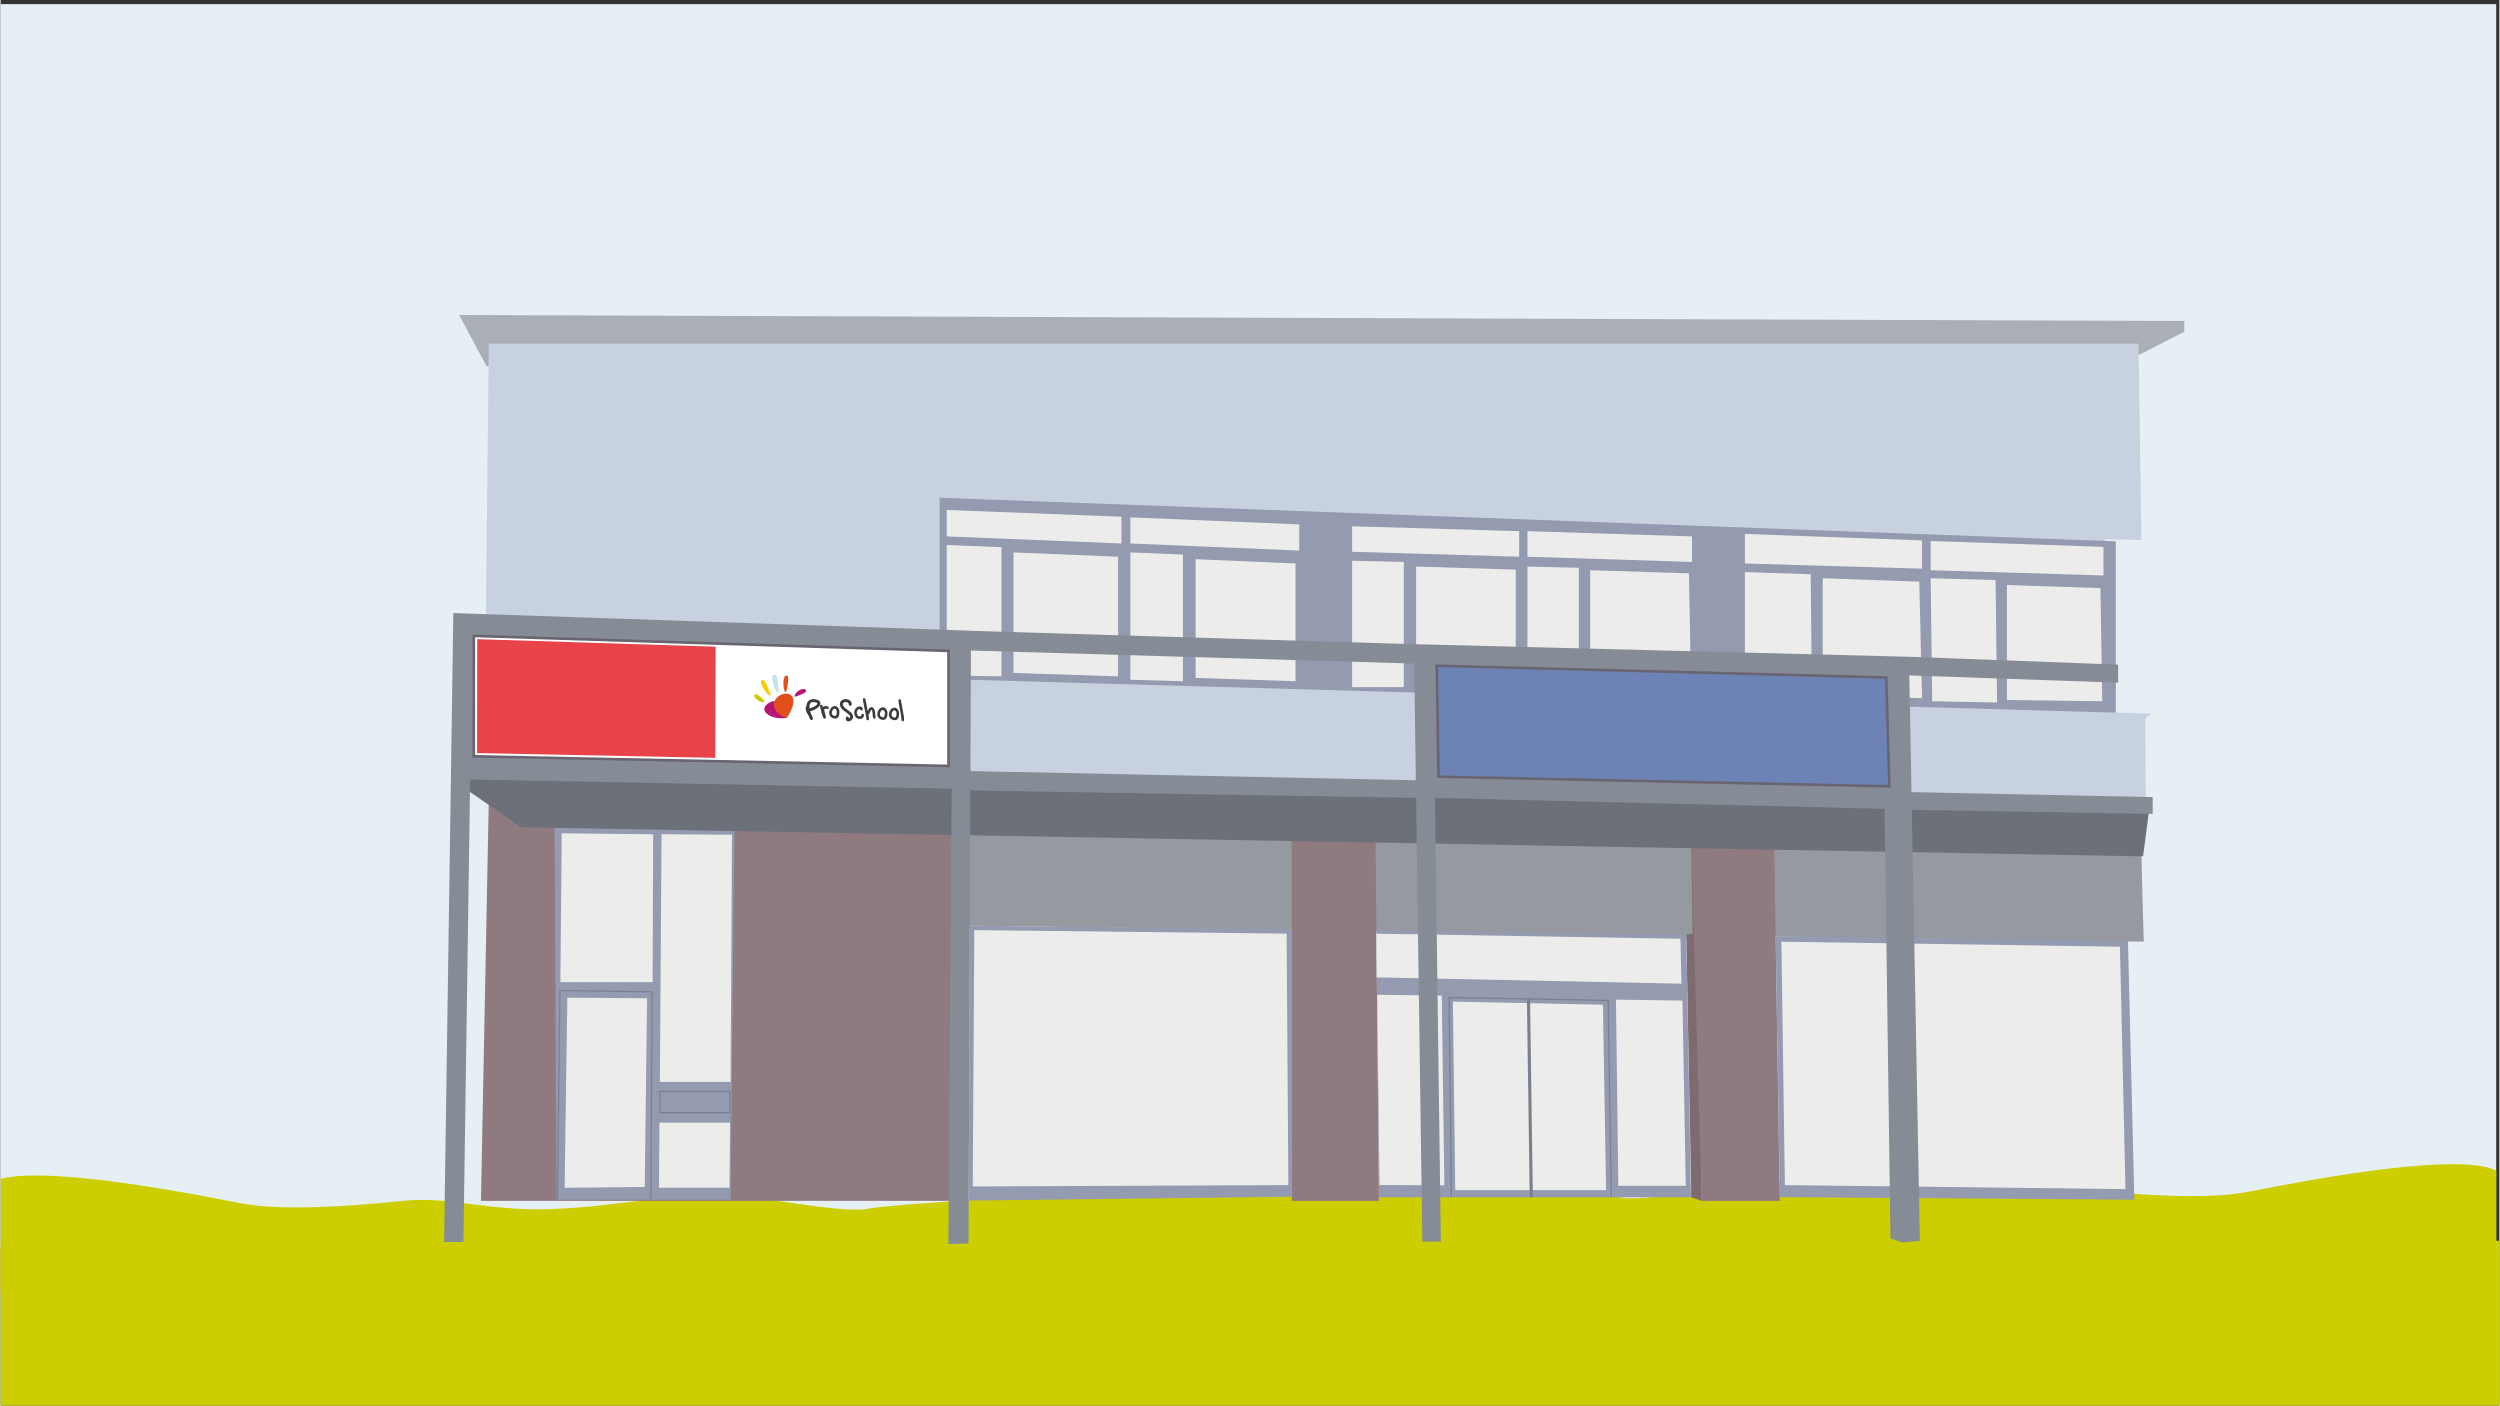
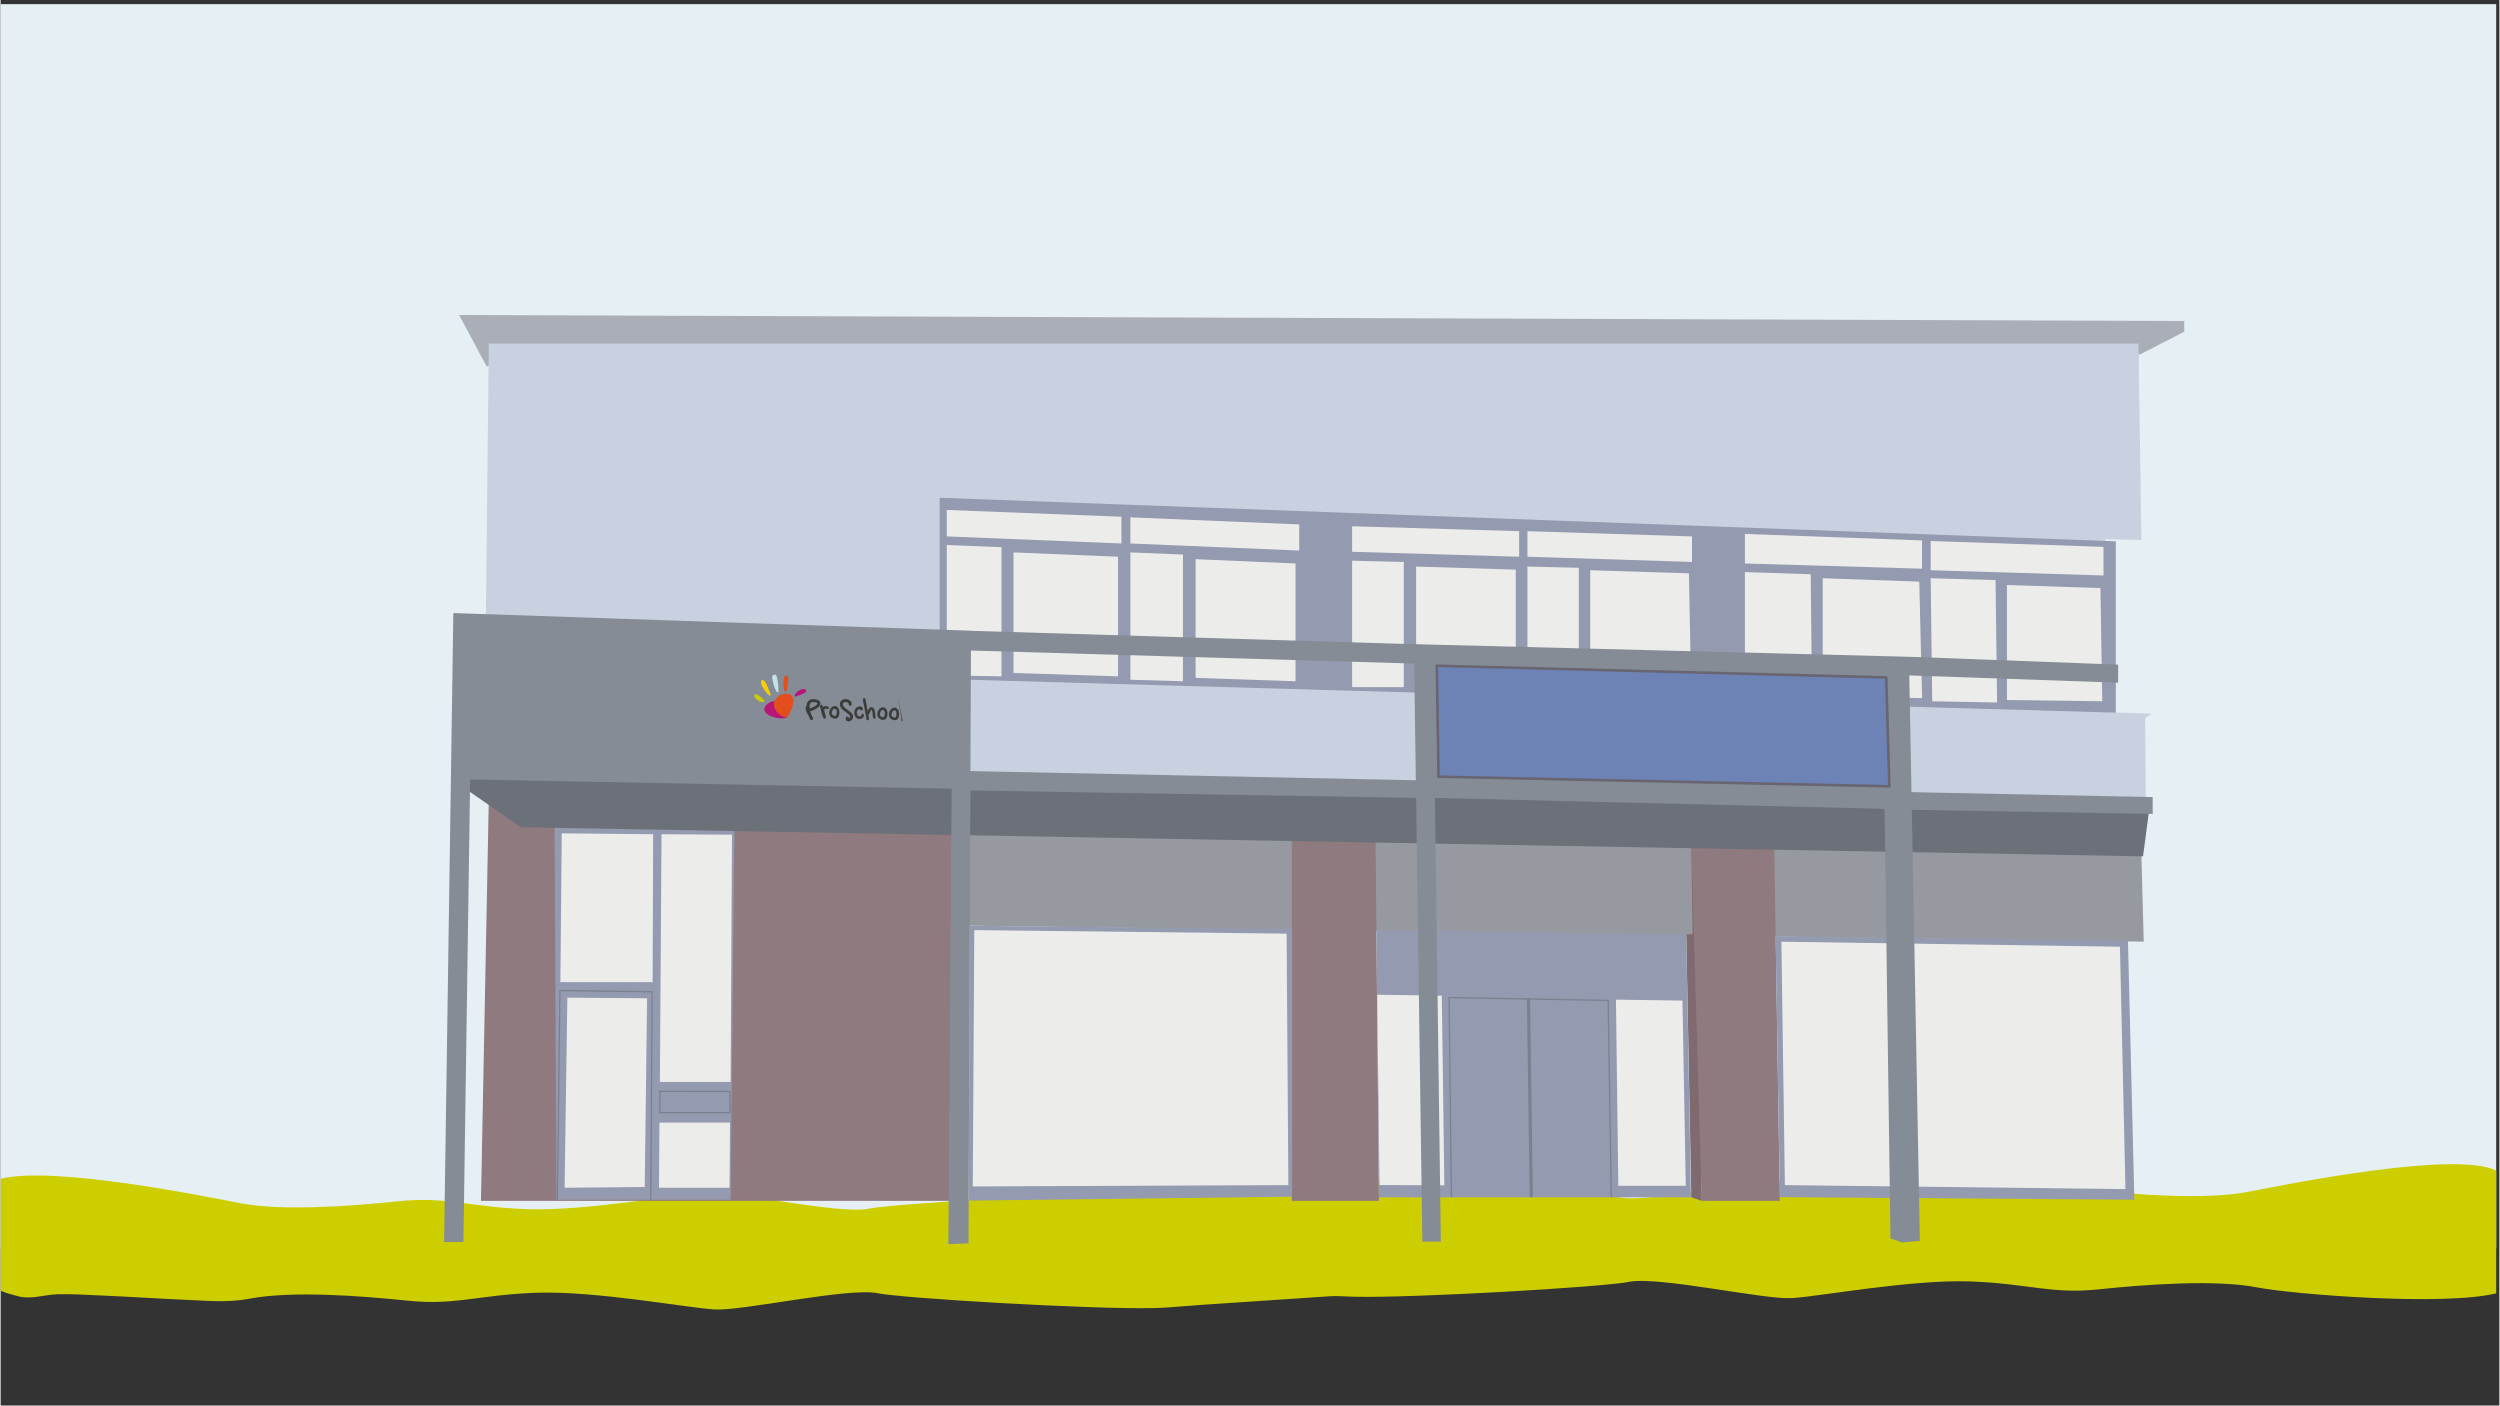
<svg xmlns="http://www.w3.org/2000/svg" id="Buchholz" viewBox="0 0 1920 1080" width="450" height="253">
  <rect x="0" y="0" width="1920" height="1080" fill="#333333" stroke="none" />
  <defs>
    <style>
      .cls-1 {
        fill: #6c7078;
      }

      .cls-2 {
        fill: #ececeb;
      }

      .cls-3 {
        fill: #9799a0;
      }

      .cls-4 {
        fill: #f7ce00;
      }

      .cls-5 {
        fill: #c8d1df;
      }

      .cls-6 {
        fill: #3c3c3b;
      }

      .cls-7 {
        fill: #c4e2e9;
      }

      .cls-8 {
        fill: #949aaf;
      }

      .cls-9 {
        fill: #868c95;
      }

      .cls-10 {
        fill: #7f6b6f;
      }

      .cls-11 {
        fill: #79808e;
      }

      .cls-12 {
        fill: #aaafb7;
      }

      .cls-13 {
        fill: #cdce00;
      }

      .cls-14 {
        fill: #cdcc00;
      }

      .cls-15 {
        fill: #e24f1c;
      }

      .cls-16 {
        fill: #fff;
      }

      .cls-16, .cls-17 {
        stroke: #686470;
        stroke-miterlimit: 10;
        stroke-width: 2px;
      }

      .cls-18 {
        fill: #b81578;
      }

      .cls-19 {
        fill: #e74349;
      }

      .cls-17 {
        fill: #6d83b5;
      }

      .cls-20 {
        fill: #8f7a80;
      }

      .cls-21 {
        fill: #e6f0f4;
      }
    </style>
  </defs>
-   <rect class="cls-13" y="953.42" width="1920" height="126.58" />
  <rect class="cls-21" y="3.19" width="1917.55" height="956.21" />
  <path class="cls-13" d="M1726.79,915.79c-32.07,6.22-85.19,2.3-121.73-1.51-36.54-3.81-53.79,4.47-98.72,6.1-44.93,1.63-116.12-11.59-137.13-12.85-21.02-1.26-102.63,17.02-125.07,12.52-3.87-.78-7.76-1.15-11.64-1.56-7.29-.77-14.58-1.39-21.87-1.97-9.57-.76-19.14-1.44-28.72-2.07-10.94-.72-21.88-1.38-32.82-2-11.39-.64-22.79-1.23-34.18-1.75-10.93-.51-21.87-.96-32.8-1.34-9.56-.33-19.12-.6-28.68-.75-7.27-.11-14.54-.17-21.82.01-3.74.1-7.48.29-11.22.53-8.85.57-17.7,1.42-26.55,2.01-9.94.67-19.88,1.33-29.82,2-10.56.71-21.13,1.42-31.69,2.13-8.84.59-17.69,1.19-26.53,1.78-3.05.2-6.09.41-9.14.61-6.12.41-12.19-.24-18.31-.37-7.27-.16-14.53-.09-21.8.03-9.44.15-18.88.43-28.31.75-10.75.37-21.49.82-32.24,1.32-11.19.52-22.38,1.09-33.56,1.72-10.77.6-21.53,1.25-32.3,1.96-9.48.62-18.96,1.29-28.43,2.03-7.33.58-14.65,1.19-21.98,1.94-4.31.45-8.63.83-12.93,1.69-22.45,4.51-104.06-13.77-125.07-12.51-21.02,1.26-92.2,14.48-137.13,12.85-44.93-1.63-62.18-9.91-98.72-6.1-36.54,3.81-89.66,7.73-121.73,1.51-27.37-5.31-144.06-28.97-184.13-18.73v86.04c4.59,1.94,9.27,3.13,13.69,4.25,9.88,2.51,19.79-1.24,29.68-1.56,11.3-.36,22.6.47,33.9.93,21.79.89,43.57,2.41,65.36,3.35,16.08.69,32.45,2.24,48.49-.87,32.07-6.22,85.19-2.3,121.73,1.51,36.54,3.81,53.79-4.47,98.72-6.1,44.93-1.63,116.12,11.59,137.13,12.85,21.02,1.26,102.63-17.02,125.07-12.52,3.87.78,7.76,1.15,11.64,1.56,7.29.77,14.58,1.39,21.87,1.97,9.57.76,19.14,1.44,28.72,2.07,10.94.72,21.88,1.38,32.82,2,11.39.64,22.79,1.23,34.18,1.75,10.93.51,21.87.96,32.8,1.34,9.56.33,19.12.6,28.68.75,7.27.11,14.54.17,21.82-.01,3.74-.1,7.48-.29,11.22-.53,8.85-.57,17.7-1.42,26.55-2.01,9.94-.67,19.88-1.33,29.82-2,10.56-.71,21.13-1.42,31.69-2.13,8.84-.59,17.69-1.19,26.53-1.78,3.05-.2,6.09-.41,9.14-.61,6.12-.41,12.18.24,18.31.37,7.27.16,14.53.09,21.8-.03,9.44-.15,18.88-.43,28.31-.75,10.75-.37,21.49-.82,32.24-1.32,11.19-.52,22.38-1.09,33.56-1.72,10.77-.6,21.53-1.25,32.3-1.96,9.48-.62,18.96-1.29,28.43-2.03,7.33-.58,14.65-1.19,21.98-1.94,4.31-.45,8.63-.83,12.93-1.69,22.45-4.51,104.06,13.77,125.07,12.52,21.02-1.26,92.2-14.48,137.13-12.85,44.93,1.63,62.18,9.91,98.72,6.1,36.54-3.81,89.66-7.73,121.73-1.51,27.29,5.3,143.37,14.57,183.78,4.55v-94.33c-31.64-15.65-161.67,10.74-190.76,16.38Z" />
  <g>
    <polygon class="cls-12" points="352.32 242.06 373.39 281.45 1643.98 272.29 1677.88 254.88 1677.88 246.64 352.32 242.06" />
    <polygon class="cls-5" points="375.11 264.04 371.63 586.95 1648.3 614.22 1647.85 551.75 1653.08 548.37 1616.63 547.13 1617.17 414.29 1644.96 414.89 1642.69 264.04 375.11 264.04" />
    <polygon class="cls-8" points="1625.28 415.95 721.54 382.46 721.54 521.67 1625.28 547.58 1625.28 415.95" />
    <polygon class="cls-2" points="727 391.84 861.23 397.04 861.23 417.6 727 412.17 727 391.84" />
    <polygon class="cls-2" points="727 418.79 769.06 420.44 769.06 519.7 727 518.99 727 418.79" />
    <polygon class="cls-2" points="778.28 424.46 858.63 427.77 858.63 519.7 778.28 517.1 778.28 424.46" />
    <polygon class="cls-2" points="868.09 397.52 997.83 402.95 997.83 423.04 868.09 417.6 868.09 397.52" />
    <polygon class="cls-2" points="868.09 424.46 908.5 426.11 908.5 523.48 868.09 522.3 868.09 424.46" />
    <polygon class="cls-2" points="918.19 429.66 994.99 432.97 994.99 523.48 918.19 520.88 918.19 429.66" />
    <polygon class="cls-2" points="1038.48 404.37 1166.8 408.15 1166.8 427.77 1038.48 423.98 1038.48 404.37" />
    <polygon class="cls-2" points="1038.48 430.84 1078.18 431.78 1078.18 527.97 1038.48 527.97 1038.48 430.84" />
    <polygon class="cls-2" points="1087.63 435.33 1164.2 437.69 1164.2 523.48 1087.63 520.88 1087.63 435.33" />
    <polygon class="cls-2" points="1173.18 435.33 1212.65 436.27 1212.65 508.83 1173.18 508.83 1173.18 435.33" />
    <polygon class="cls-2" points="1221.39 438.16 1297.26 440.53 1298.44 502.68 1221.39 504.81 1221.39 438.16" />
    <polygon class="cls-2" points="1173.18 408.15 1299.62 412.17 1299.62 431.78 1173.18 427.77 1173.18 408.15" />
    <polygon class="cls-2" points="1476.39 415.24 1476.39 436.98 1340.27 432.97 1340.27 410.28 1476.39 415.24" />
    <polygon class="cls-2" points="1340.27 439.58 1390.84 441.24 1391.52 508.83 1340.27 507.87 1340.27 439.58" />
    <polygon class="cls-2" points="1400.06 444.31 1474.26 446.91 1476.42 536.48 1400.06 534.35 1400.06 444.31" />
    <polygon class="cls-2" points="1483.01 415.71 1615.82 420.2 1615.82 442.18 1483.01 438.16 1483.01 415.71" />
    <polygon class="cls-2" points="1483.01 444.31 1532.87 445.73 1534.06 539.79 1484.19 538.84 1483.01 444.31" />
    <polygon class="cls-2" points="1541.62 449.51 1613.46 451.87 1614.88 538.84 1541.62 537.89 1541.62 449.51" />
    <polygon class="cls-3" points="742.31 640.08 1644.92 656.66 1646.73 723.54 742.31 711.26 742.31 640.08" />
    <polygon class="cls-10" points="1299.1 919.98 1295.2 718.07 1300.08 717.67 1299.1 650.86 1303.71 650.86 1307.1 922.74 1299.1 919.98" />
    <polygon class="cls-20" points="375.08 615.73 738.09 621.73 738.09 922.74 369.08 922.74 375.08 615.73" />
    <polygon class="cls-20" points="992.09 643.74 1056.47 644.57 1059.09 922.74 992.09 922.74 992.09 643.74" />
    <polygon class="cls-20" points="1307.1 922.74 1367.1 922.74 1362.82 650.47 1299.1 649.74 1307.1 922.74" />
    <polygon class="cls-8" points="425.64 634.36 563.84 637.69 560.89 921.85 427.12 921.85 425.64 634.36" />
    <polygon class="cls-8" points="744.55 711.38 992.35 713.78 992.35 919.53 743.95 922.53 744.55 711.38" />
    <polygon class="cls-8" points="1057.15 714.55 1295.2 718.07 1298.82 920 1059 920 1057.15 714.55" />
    <polygon class="cls-8" points="1363.86 719.35 1634.61 722.82 1639.52 921.85 1367.15 919.86 1363.86 719.35" />
    <polygon class="cls-2" points="431.15 640.31 501.39 641.01 500.99 754.67 430.1 754.67 431.15 640.31" />
    <polygon class="cls-2" points="507.82 641 561.97 641.36 560.89 831.32 506.57 831.32 507.82 641" />
    <polygon class="cls-2" points="435.46 766.58 496.74 767.05 494.92 912.06 433.34 912.65 435.46 766.58" />
    <polygon class="cls-2" points="506.23 862.56 505.88 912.65 560.09 912.65 560.44 862.56 506.23 862.56" />
    <polygon class="cls-11" points="428.28 922.65 427.31 922.64 429.29 760.61 429.78 760.62 501.12 761.59 501.11 762.07 500.04 921.79 499.06 921.79 500.14 762.54 430.25 761.6 428.28 922.65" />
    <path class="cls-11" d="M560.93,855.45h-54.84v-17.36l54.84.06v17.3ZM507.05,854.48h52.9v-15.35l-52.9-.06v15.41Z" />
    <polygon class="cls-2" points="748.15 714.68 988.14 717.39 989.49 910.61 746.97 911.64 748.15 714.68" />
-     <polygon class="cls-2" points="1057.07 717.43 1290.73 721.32 1291.55 755.85 1057.29 751.01 1057.07 717.43" />
    <polygon class="cls-2" points="1057.73 764.32 1107.37 765.03 1109.34 910.81 1059.52 910.53 1057.73 764.32" />
-     <polygon class="cls-2" points="1115.9 769.62 1231.19 772.02 1233.6 914.55 1117.71 914.55 1115.9 769.62" />
    <polygon class="cls-2" points="1241.2 768.1 1292.3 768.82 1294.84 911.12 1243 911.12 1241.2 768.1" />
    <polygon class="cls-2" points="1368.3 723.59 1628.45 727.44 1632.69 913.7 1370.99 910.62 1368.3 723.59" />
    <polygon class="cls-11" points="1237.11 920.01 1234.72 769.17 1113.48 766.99 1115.19 920 1114.22 920.01 1112.5 766 1113 766 1235.68 768.22 1235.68 768.68 1238.08 919.99 1237.11 920.01" />
    <rect class="cls-11" x="1173.77" y="767.15" width="2.43" height="152.86" transform="translate(-11.74 16.6) rotate(-.81)" />
    <polygon class="cls-1" points="354.07 603.93 399.75 635.63 1646.2 658.01 1650.86 622.58 355.93 593.68 354.07 603.93" />
    <path class="cls-9" d="M1466.58,518.97l160.47,5.59v-13.89l-160.73-6.02-380.36-9.69v.05s-340.32-10.3-340.32-10.3v-.09s-397.79-13.56-397.79-13.56l-7.1,483.25h14.85l5.17-355.39,370.02,7.1-2.58,350,15.5-.65,1.43-348,342.48,5.7,4.8,341.01h14.21l-4.52-340.96,345.48,8.39,4.52,329.99,9.04,3.23,13.56-1.29-6.19-331.17,185.07,3.13v-12.92l-185.33-3.81-1.68-89.71ZM745.19,592.48l.38-92.63,340.59,10.03,1.26,89.65-342.23-7.05Z" />
-     <polygon class="cls-16" points="363.6 488.62 728.32 500.15 728.32 588.52 363.6 581.13 363.6 488.62" />
    <g>
      <path class="cls-14" d="M581.31,533.7c1.21.52,2.51,1.76,3.1,2.26,2.15,1.86,2.73,2.52,2.32,3.1-.41.57-1.37.94-3.91-.33-.96-.48-4.85-3.25-3.47-4.83.5-.57,1.22-.53,1.97-.21Z" />
      <path class="cls-4" d="M587.37,523.78c.79,1.09,1.8,3.54,2.27,4.8,1.38,3.69,2.65,5.48,1.85,5.86-.8.38-2.57-1.21-4.74-4.49-.91-1.38-1.81-2.92-2.29-4.51-.28-.93-.5-2.6.64-2.89.92-.23,1.71.45,2.28,1.23Z" />
      <path class="cls-7" d="M596.8,521.58c.22,1.15.39,2.31.51,3.47.46,4.3.71,7.41-.15,7.04-1.99-.86-3.13-5.82-3.71-8.11-.37-1.43-1.31-5.15.72-5.5,1.74-.44,2.17.77,2.62,3.11Z" />
      <path class="cls-18" d="M604.08,551.53s-3.88-18.74-14.57-10.88c-8.07,5.94,3.62,13.04,14.57,10.88Z" />
      <path class="cls-15" d="M604.08,551.53c3.24-4.04,7.83-14.45,3.03-17.49-4.73-3.63-15.55,2.37-12.38,10.12,2.29,5.61,7.77,7,9.35,7.37Z" />
      <path class="cls-18" d="M610.09,534.77c-.09-1.51,3.54-5.78,7.4-5.33.96.11,1.68.77,1.37,1.69-.56,1.64-4,2.43-6.2,3.44-.64.29-2.5,1.28-2.56.21Z" />
      <path class="cls-15" d="M602.61,531.32c-1.39-2.33-1.67-9.99.13-11.81,2.56-1.56,2.55,1.55,2.38,3.52-.13,1.51-1.07,10.72-2.51,8.3Z" />
    </g>
    <g>
      <path class="cls-6" d="M628.11,537.96c1.22.6,1.82,1.49,1.79,2.64-.04,1.37-1.04,2.66-3.01,3.9-1.58.99-3.19,1.65-4.82,1.99.33,1.23.6,2.05.79,2.45.29.53.57,1.06.84,1.59.35.68.52,1.24.5,1.68,0,.3-.13.56-.35.79-.23.22-.5.33-.82.32-.49-.01-.95-.47-1.37-1.37-.27-.66-.54-1.31-.81-1.95-.52-.9-1.02-1.8-1.52-2.68-.54-1.05-.8-2.03-.78-2.95.02-.78.25-1.51.7-2.2.12-1.63.66-2.88,1.61-3.74.95-.86,2.25-1.27,3.9-1.23,1.3.03,2.41.29,3.34.76ZM625.1,542.92c1.66-.89,2.5-1.71,2.52-2.46,0-.3-.43-.56-1.31-.77-.65-.14-1.21-.22-1.68-.24-2.01-.05-3.05,1-3.11,3.15-.01.49.02,1.05.1,1.67.97-.2,2.14-.65,3.49-1.36Z" />
      <path class="cls-6" d="M635.45,544.82c-.16,0-.38-.05-.66-.15-.28-.09-.5-.14-.64-.15-.43-.01-.73.04-.91.14-.21.15-.32.44-.33.87-.02.65.19,1.61.61,2.89.43,1.27.63,2.22.61,2.84,0,.27-.11.5-.32.69s-.44.29-.71.28c-.4-.01-.69-.2-.89-.57-.53-1.06-1-2.37-1.42-3.92-.1-.4-.41-1.75-.94-4.05-.17-.23-.24-.62-.23-1.17,0-.27.11-.5.3-.69.2-.19.43-.29.7-.28.41.01.71.22.89.62.05.11.14.5.28,1.15.62-.54,1.42-.8,2.4-.77.54.01,1.01.11,1.42.28.56.24.84.58.83,1.02,0,.27-.11.5-.31.69-.2.19-.43.29-.7.28Z" />
      <path class="cls-6" d="M641.09,552.16c-1.19-.03-2.23-.47-3.13-1.31-.9-.84-1.33-1.85-1.3-3.02.04-1.63.59-2.99,1.63-4.05.15-.39.62-.72,1.41-.99.67-.22,1.27-.32,1.79-.31.43.01.73.16.92.45.7.37,1.24.99,1.62,1.85.34.77.51,1.6.48,2.49-.09,3.32-1.23,4.94-3.42,4.88ZM641.69,544.84c-.29.02-.53-.07-.75-.28-.68.01-1.24.41-1.69,1.19-.36.66-.56,1.37-.58,2.13-.02.68.25,1.24.81,1.66.51.38,1.12.58,1.83.6.42.01.74-.36.95-1.12.14-.52.22-1.1.24-1.73.03-1.03-.24-1.85-.81-2.45Z" />
      <path class="cls-6" d="M649.16,544.24c1.29.96,2.58,1.91,3.85,2.86,1.38,1.2,2.06,2.41,2.02,3.63-.03.97-.42,1.81-1.17,2.52-.76.71-1.62,1.05-2.59,1.03-.57-.02-1.04-.21-1.4-.57-.36-.37-.54-.83-.52-1.38.03-1.21.47-1.8,1.31-1.77.3,0,.56.13.78.35s.32.49.31.79v.26c.67-.22,1.01-.62,1.03-1.21.02-.68-.67-1.53-2.05-2.56-2.16-1.6-3.45-2.59-3.85-2.98-1.39-1.37-2.07-2.82-2.03-4.34.03-1.17.53-2.1,1.5-2.79.87-.61,1.91-.9,3.12-.87s2.26.38,3.11,1.04c.95.74,1.41,1.7,1.38,2.89-.02.82-.43,1.23-1.22,1.21-.49-.01-.8-.26-.93-.74-.22-.82-.36-1.27-.42-1.37-.34-.48-.99-.74-1.96-.77-.57-.02-1.07.08-1.48.29-.53.26-.8.65-.82,1.17-.03,1.08.65,2.18,2.03,3.32Z" />
      <path class="cls-6" d="M659.79,552.43c-1.21-.03-2.18-.59-2.91-1.67-.67-.99-.99-2.11-.96-3.36.03-1.22.44-2.28,1.23-3.18.84-.98,1.85-1.45,3.04-1.42.63.02,1.18.21,1.65.59.47.38.69.87.67,1.47,0,.27-.11.5-.3.69-.2.19-.43.29-.7.28-.87-.02-1.32-.36-1.35-1.01h-.02c-.65-.02-1.19.27-1.62.86-.39.53-.6,1.12-.62,1.79s.13,1.33.45,1.91c.38.71.88,1.07,1.52,1.08.51.01,1-.15,1.47-.51.07-.35.14-.69.19-1.04.12-.33.41-.49.87-.48.27,0,.5.11.69.3.19.2.29.43.28.7-.03,1-.37,1.76-1.03,2.27-.66.51-1.51.76-2.55.73Z" />
      <path class="cls-6" d="M671.2,552.23c-.52-.01-.87-.6-1.05-1.77-.08-1.1-.16-2.19-.24-3.27-.14-1.18-.44-1.77-.9-1.79-.1,0-.4.55-.9,1.64-.27.58-.46.99-.58,1.22-.25.44-.51.81-.77,1.12.11.53.23,1.05.34,1.58.13.65.18,1.19.17,1.6,0,.27-.12.48-.34.65-.22.16-.47.24-.76.23-.35,0-.61-.21-.79-.59-.15-.29-.22-.63-.21-1.02s-.06-.92-.22-1.59c-.11-.53-.23-1.05-.34-1.56l-1.46-7.66c-.14-.61-.28-1.22-.4-1.85-.15-.77-.22-1.39-.21-1.86,0-.25.12-.47.33-.64.21-.17.44-.25.7-.24.49.01.8.28.93.81.27,1.04.58,2.55.9,4.52.5,2.87.76,4.42.8,4.64.44-.94.79-1.59,1.05-1.95.53-.72,1.13-1.06,1.81-1.05,1.79.05,2.78,1.81,2.98,5.27,0,.22.06.65.16,1.29.1.56.14.98.13,1.27-.02.67-.39.99-1.12.97Z" />
      <path class="cls-6" d="M678.04,553.15c-1.19-.03-2.23-.47-3.13-1.31-.9-.84-1.33-1.85-1.3-3.02.04-1.63.59-2.99,1.63-4.05.15-.39.62-.72,1.41-.99.67-.22,1.27-.32,1.79-.31.43.01.73.16.92.45.7.37,1.24.99,1.62,1.85.34.77.51,1.6.48,2.49-.09,3.32-1.23,4.94-3.42,4.88ZM678.64,545.84c-.28.02-.53-.07-.75-.28-.68.01-1.24.41-1.69,1.19-.36.66-.56,1.37-.58,2.13-.02.68.25,1.24.81,1.66.51.38,1.12.58,1.83.6.42.01.74-.36.95-1.12.14-.52.22-1.1.24-1.73.03-1.03-.24-1.85-.81-2.45Z" />
      <path class="cls-6" d="M686.96,553.39c-1.19-.03-2.23-.47-3.13-1.31-.9-.84-1.33-1.85-1.3-3.02.04-1.63.59-2.99,1.63-4.05.15-.39.62-.72,1.41-.99.67-.22,1.27-.32,1.79-.31.43.01.73.16.92.45.7.37,1.24.99,1.62,1.85.34.77.51,1.6.48,2.49-.09,3.32-1.23,4.94-3.42,4.88ZM687.56,546.08c-.29.02-.53-.07-.75-.28-.68.01-1.24.41-1.69,1.19-.36.66-.56,1.37-.58,2.13-.02.68.25,1.24.81,1.66.51.38,1.12.58,1.83.6.42.01.74-.36.95-1.12.14-.52.22-1.1.24-1.73.03-1.03-.24-1.85-.81-2.45Z" />
-       <path class="cls-6" d="M693.18,554.23c-.71-.02-1.06-.56-1.03-1.62.02-.81-.16-2.26-.55-4.35-.28-1.5-.56-2.99-.86-4.48-.18-.91-.36-1.81-.52-2.7-.19-1.05-.31-1.95-.36-2.7l-.02-.14c0-.29.09-.52.29-.71.2-.18.45-.27.73-.27.51.01.83.3.95.86.18.8.38,1.86.58,3.18.23,1.63.39,2.68.49,3.18.3,1.45.59,2.9.88,4.36.32,1.75.46,3.23.43,4.42,0,.27-.11.5-.3.69-.2.19-.44.29-.72.28Z" />
+       <path class="cls-6" d="M693.18,554.23c-.71-.02-1.06-.56-1.03-1.62.02-.81-.16-2.26-.55-4.35-.28-1.5-.56-2.99-.86-4.48-.18-.91-.36-1.81-.52-2.7-.19-1.05-.31-1.95-.36-2.7l-.02-.14Z" />
    </g>
    <polygon class="cls-17" points="1103.53 511.54 1448.88 520.54 1451.25 604.18 1104.86 596.79 1103.53 511.54" />
-     <polygon class="cls-19" points="549.42 496.9 549.14 582.33 366.07 578.64 366.21 491.11 549.42 496.9" />
  </g>
</svg>